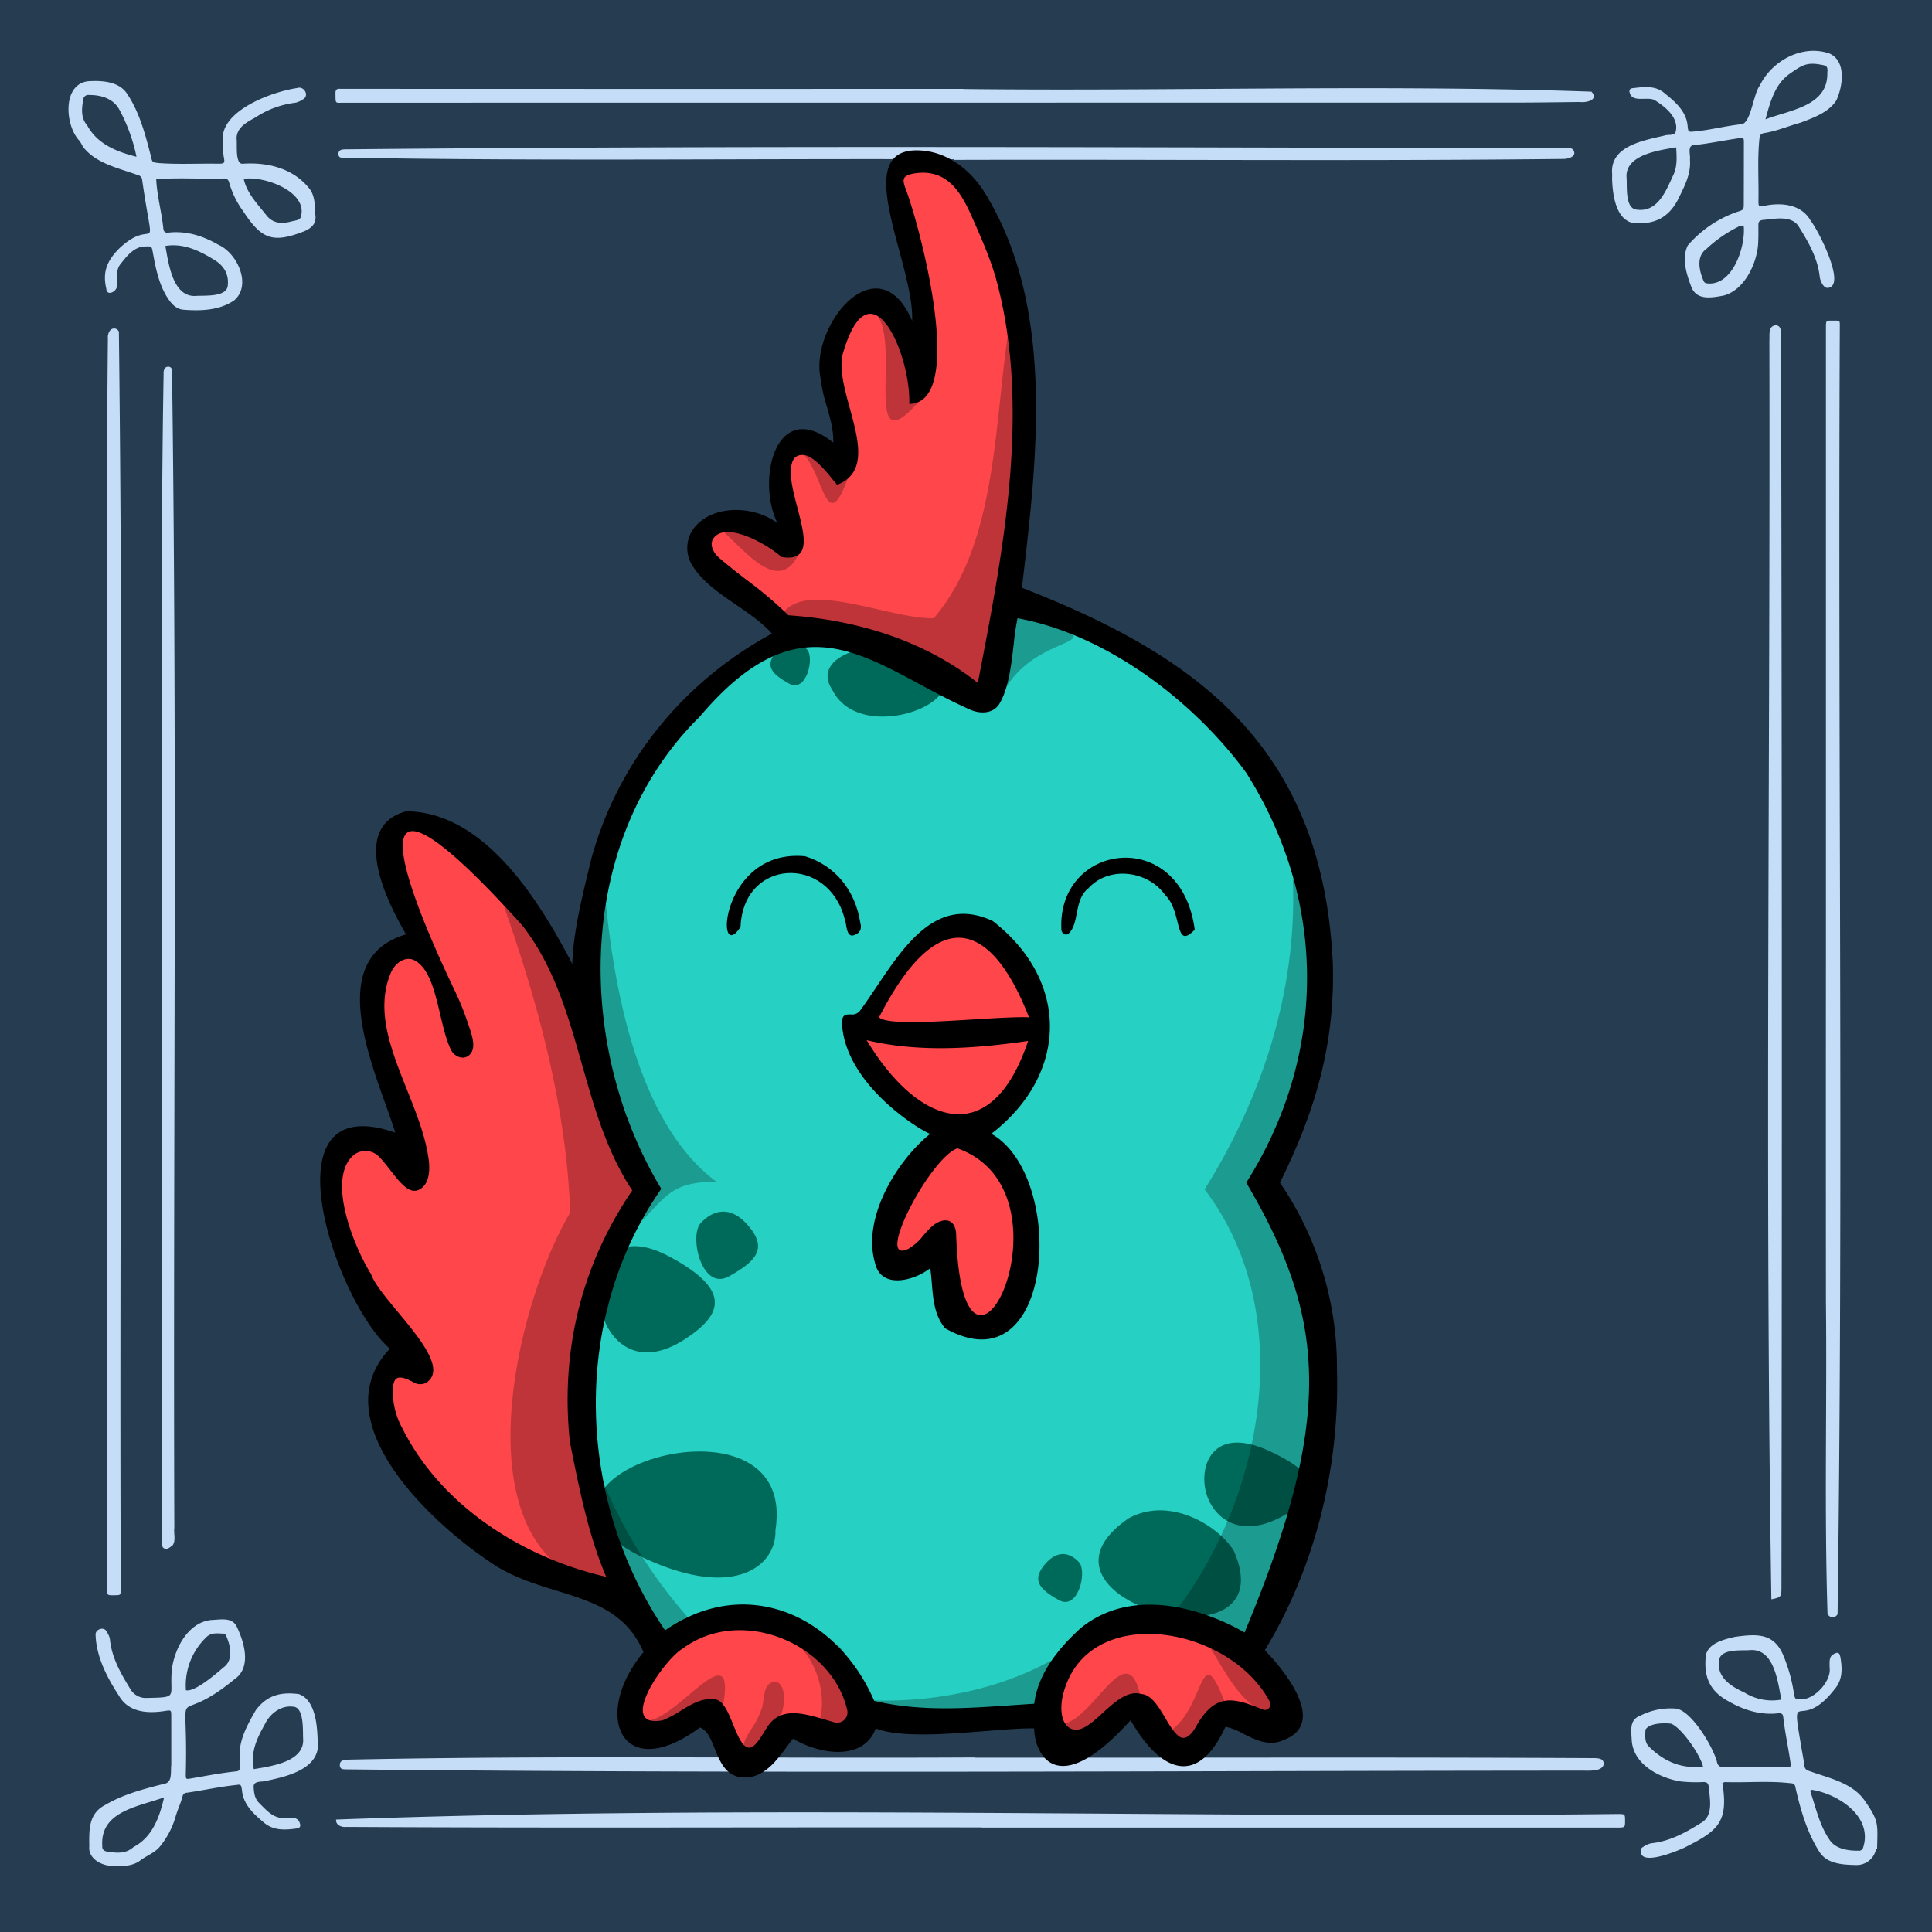
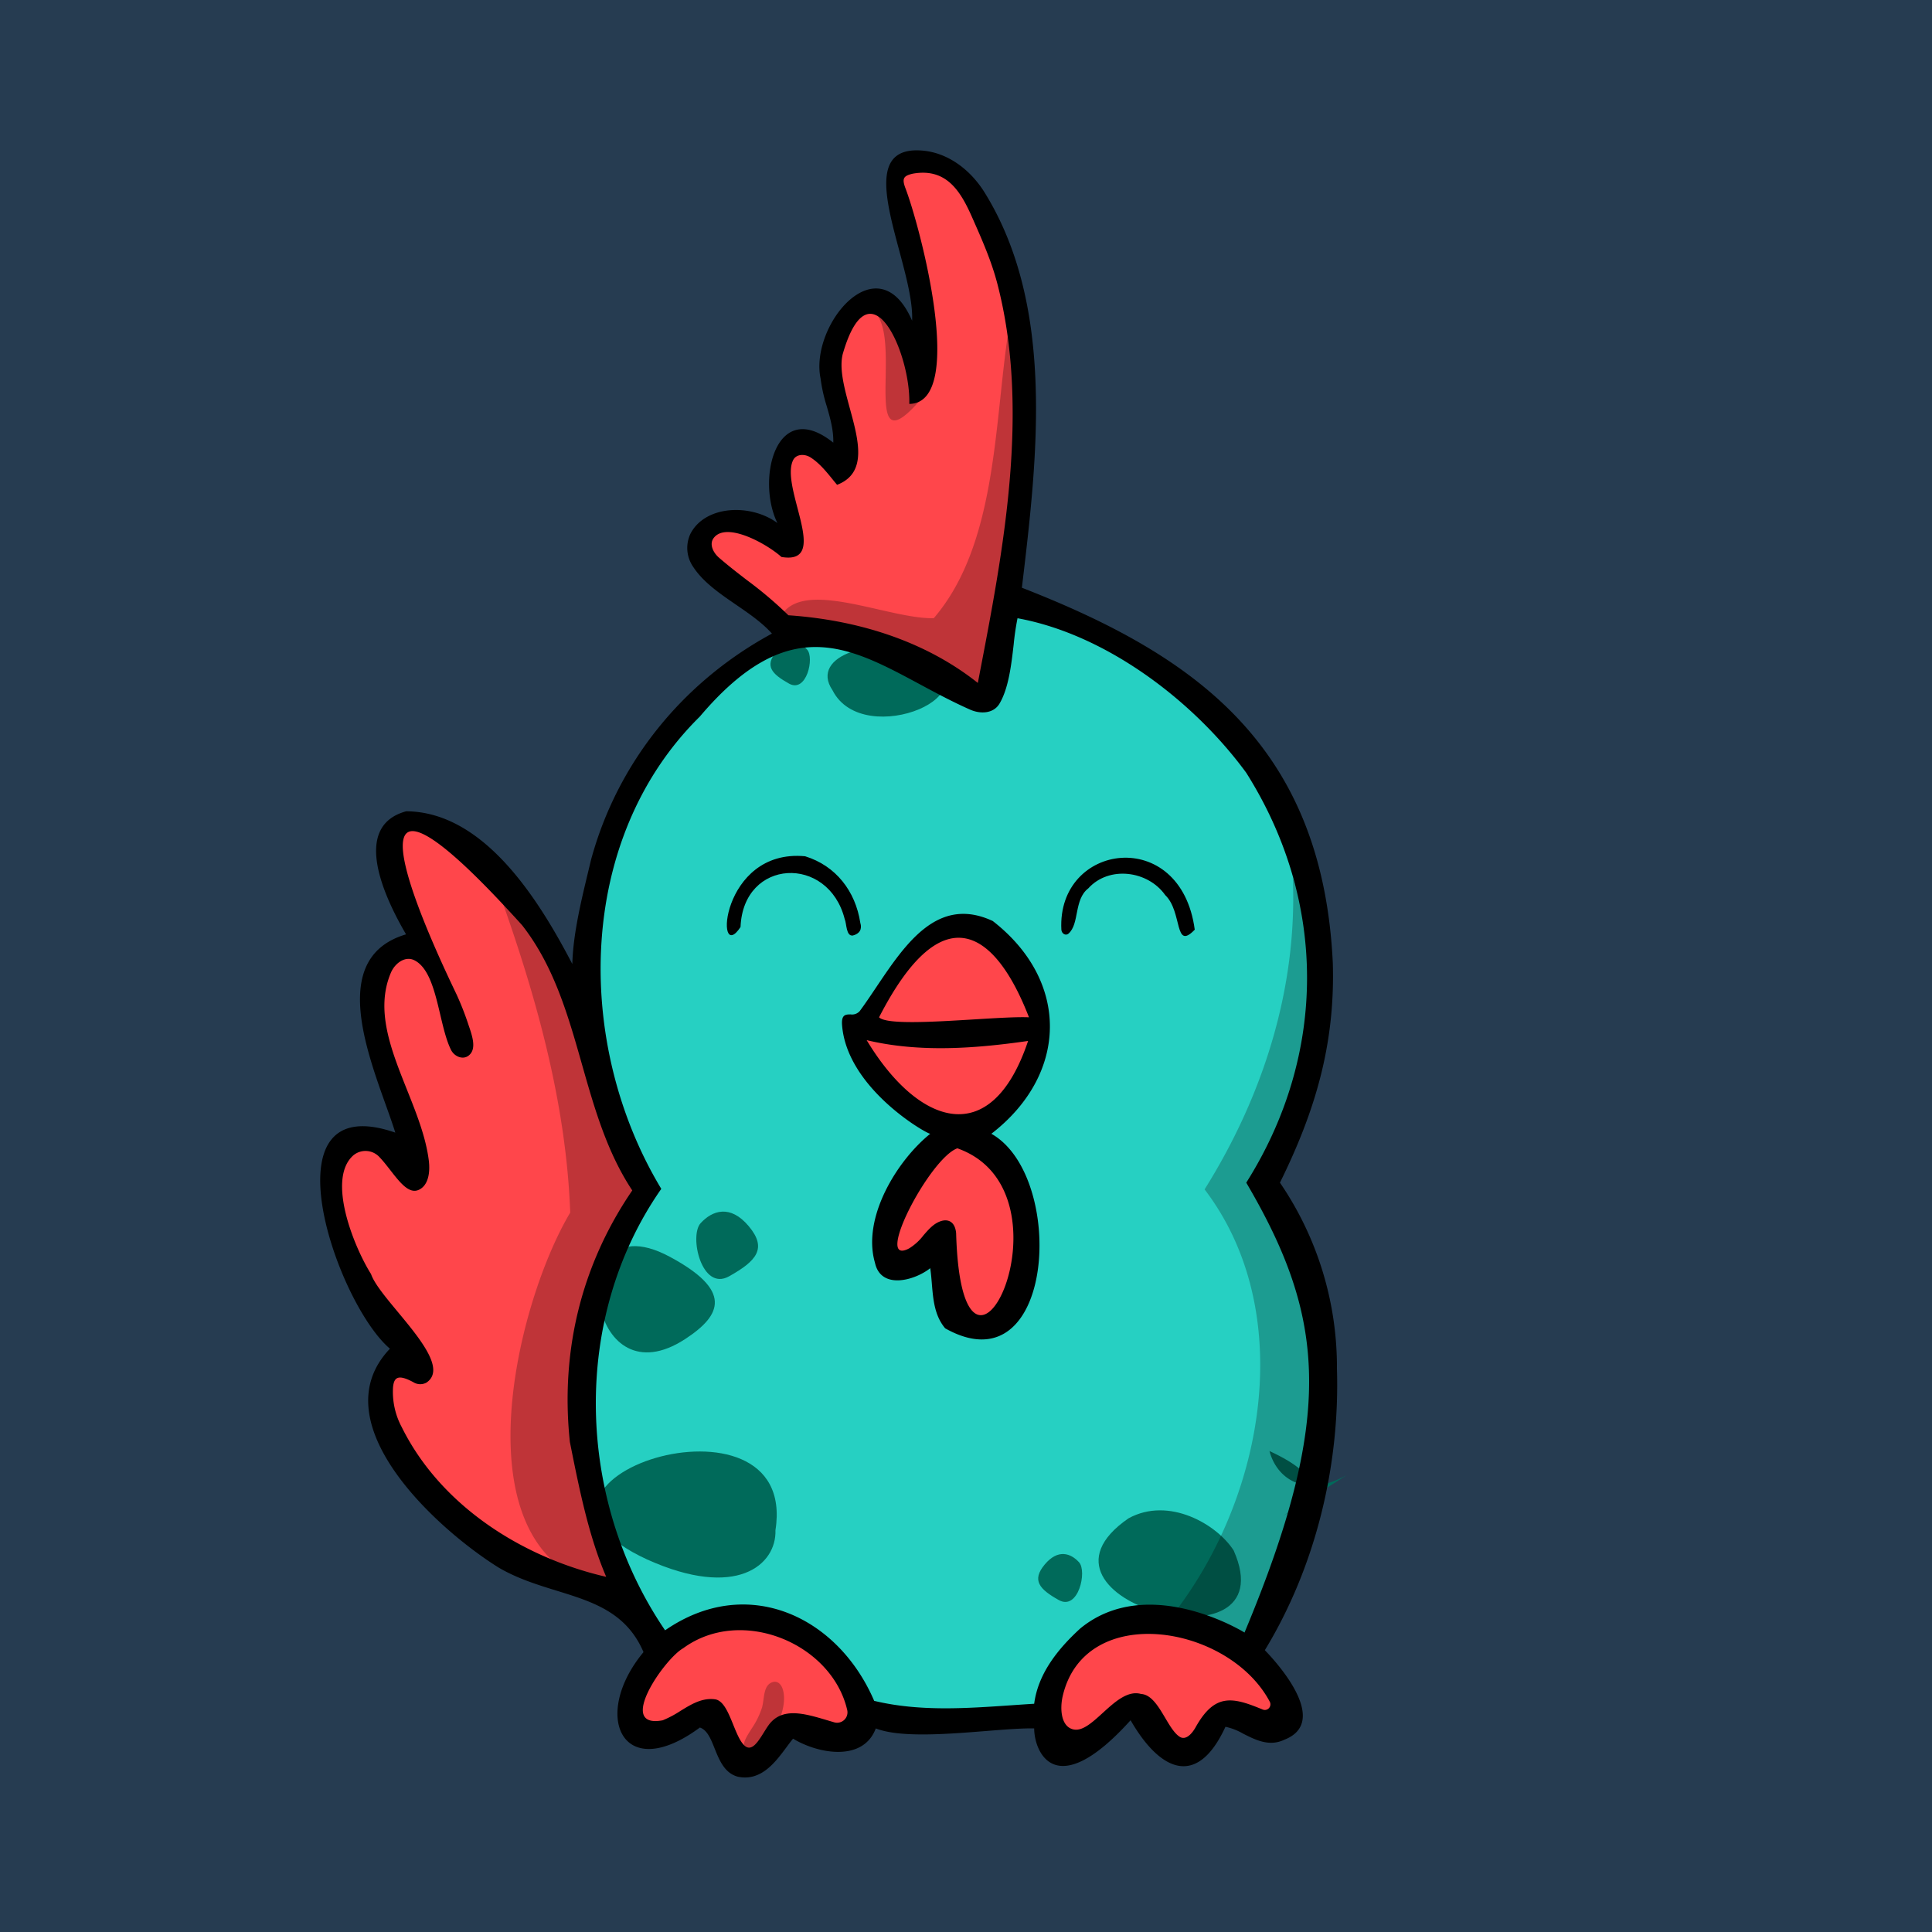
<svg xmlns="http://www.w3.org/2000/svg" width="600" height="600" viewBox="0 0 600 600">
  <path d="M600 0H0v600h600Z" style="fill:#263c51" />
  <g>
-     <path d="M582.96 574.083c-.379.102-.379.434-.478.731a6.12 6.12 0 0 1-6.121 4.386c-3.94-.093-8.814-.273-11.239-3.959-3.939-6.088-5.963-13.247-7.562-20.283a1.221 1.221 0 0 0-1.27-1.136c-6.645-.81-13.418-.179-20.113-.362a1.652 1.652 0 0 0-1.27.342c1.977 12.204-1.485 14.852-11.899 20.05-2.427 1.094-13.254 5.625-13.451 1.217a1.246 1.246 0 0 1 .632-1.418 7.216 7.216 0 0 1 2.563-1.196c5.726-.575 10.628-3.269 15.37-6.241 4.11-2.174 2.883-7.457 2.539-11.336-.153-1.154-.616-1.453-1.687-1.441a45.21 45.21 0 0 1-7.182-.207c-6.669-1.162-14.589-5.347-15.043-12.823-.144-3.021-.802-6.283 2.666-7.595a20.826 20.826 0 0 1 11.132-2.185c4.805.678 11.545 11.996 12.687 16.603a1.886 1.886 0 0 0 .25.709 1.92 1.92 0 0 0 .505.557 1.915 1.915 0 0 0 1.433.347c6.394-.059 12.789-.012 19.184-.022 1.58-.002 1.655-.047 1.412-1.647-.68-4.65-1.694-9.256-2.213-13.928-.088-.942-.53-1.222-1.394-1.179-5.602.655-10.733-.921-15.549-3.684-6.572-3.504-7.704-8.457-7.092-14.366.869-3.798 5.713-4.885 9.017-5.674 7.158-.98 12.461-1.247 15.357 6.542a49.553 49.553 0 0 1 2.946 10.828c.326 2.036.461 2.129 2.419 2.026 4.071-.027 9.295-5.707 8.698-9.816.04-1.398-.326-3.317 1.12-4.145 1.41-.813 1.976-.647 2.25 1.023.582 3.528.698 6.958-1.938 9.936-10.44 13.344-13.396-.883-10.53 16.011.396 2.518.908 5.018 1.27 7.541a1.75 1.75 0 0 0 1.377 1.67c6.023 2.216 13.295 3.568 17.248 9.1 4.577 6.549 4.111 7.213 3.956 15.024Zm-29.75-46.247c-1.071-5.491-2.203-15.799-9.553-15.386-2.88.258-9.411-.611-9.836 3.358-.626 5.199 3.833 7.944 7.896 9.808a16.274 16.274 0 0 0 11.493 2.22Zm9.485 28.003c-.52.255-.461.548-.398.744 1.672 4.968 2.776 10.175 5.745 14.572 1.86 3.079 5.83 3.616 9.102 3.601a1.332 1.332 0 0 0 1.47-.96c3.116-9.65-7.735-16.659-15.919-17.957Zm-33.8-7.169c-.732-3.506-6.651-12.138-9.944-13.368-2.193-.252-6.788-.219-7.952 1.912-.01 1.816-.377 3.742 1.101 5.21 4.583 4.554 9.986 6.956 16.795 6.246ZM567.062 299.88q.003-99.198.002-198.396c.03-1.909.032-1.92 1.994-1.921 2.579 0 2.311-.125 2.311 2.342-.596 133.073 1.126 266.395-.69 399.349a1.681 1.681 0 0 1-3.124-.15c-1.017-32.175-.145-64.608-.492-96.869q-.037-52.177-.006-104.355ZM33.222 299.151c.17-64.685-.382-129.378.283-194.059a3.45 3.45 0 0 1 .686-2.47 1.592 1.592 0 0 1 2.73.399c1.554 130.067.098 260.507.578 390.695-.054 1.663-.062 1.663-1.797 1.702-2.5.057-2.511.057-2.512-2.444q-.009-96.912-.002-193.823ZM299.179 27.642c64.924.748 130.43-1.47 195.078.824 2.384 2.616-1.629 3.482-3.716 3.21-6.713.073-13.426.18-20.139.182q-181.796.035-363.591.04c-2.832 0-2.557.453-2.628-2.761-.025-1.089.232-1.683 1.45-1.553q96.762.05 193.546.01ZM302.789 545.852c64.115.074 128.231-.18 192.346.151 2.077.04 2.804.463 2.941 1.693-.224 2.659-4.931 2.16-7.09 2.193-127.82.06-255.678.952-383.481-.395-.806-.044-1.879.109-1.96-1.219-.066-1.085.491-1.677 2.041-1.791 65.034-1.376 130.144-.344 195.203-.7ZM304.959 567.522c-65.796-.099-131.593.217-197.387-.156-1.42.184-3.387-.545-3.189-2.282 130.88-4.788 265.902-.188 398.138-1.732 2.153.033 2.152.035 2.157 2.074.005 2.135.005 2.145-2.571 2.146q-98.574.004-197.148.003ZM50.282 287.308c.22-49.148-.49-112.941.53-171.171-.067-1.011.241-2.313 1.511-2.253a1.098 1.098 0 0 1 1.095 1.065c1.654 119.814.314 239.703.717 359.542-.234 1.764.52 3.909-.497 5.39-.76.537-1.514 1.398-2.543 1.04-.926-.323-.7-1.357-.751-2.105-.094-1.353-.06-2.716-.06-4.075-.003-59.169-.002-118.338-.002-187.433ZM550.116 496.682c-2.039-129.965-.316-260.658-.619-390.861.137-1.758-.457-4.49 1.899-4.807 2.128.027 1.652 2.677 1.733 4.093q.402 193.586.121 387.17 0 .48-.004.959c-.021 2.683-.165 2.842-3.13 3.446ZM296.259 49.466c-62.998-.261-126.01.624-188.999-.508-.865-.018-2.156.343-2.148-1.173.006-1.33 1.159-1.375 2.104-1.41 126.696-1.244 253.447-.534 380.147-.378a1.503 1.503 0 0 1 1.532 1.247c.348 1.687-2.458 2.182-3.633 2.12-62.995.688-126.003.103-189.003.286ZM500.655 55.768c0-1.055.043-1.54-.006-2.014-.518-8.673 10.315-10.197 16.741-11.772 1.048-.207 2.581.135 2.985-.994 1.17-4.36-3.213-7.855-6.52-9.9-2.399-1.254-7.2 1.09-7.812-2.664-.047-.77.485-.99 1.043-1.05 3.49-.375 7-.958 10.017 1.693 3.262 2.637 6.659 5.611 7.011 10.109.177 1.901.302 1.825 2.228 1.642 4.855-.462 9.585-1.71 14.428-2.238 3.006-.2 3.7-9.37 5.76-12.025 3.761-7.764 13.294-12.859 21.626-9.936 5.289 2.363 4.175 10.098 2.167 14.506-2.368 3.766-7.112 5.447-11.134 6.965-3.768 1.03-7.378 2.62-11.263 3.224-1.077.168-1.417.695-1.52 1.732-.658 6.43-.177 12.938-.305 19.398.007 1.689.137 1.85 1.788 1.477 5.327-1.107 11.565-.525 14.442 4.643 2.234 2.708 10.823 19.486 5.712 20.768-1.614.553-2.602-1.88-2.874-3.096-.582-5.816-3.352-10.766-6.364-15.57-2.201-4.014-7.587-2.67-11.417-2.351-1.058.173-1.304.617-1.304 1.556-.001 2.157.047 4.324-.132 6.469-.614 6.09-4.417 13.807-10.679 15.454-3.931.713-8.598 1.614-10.16-3.094-1.452-3.843-2.849-8.63-.963-12.468a35.757 35.757 0 0 1 15.477-10.482c1.927-.586 1.917-.665 1.922-2.679q.026-9.353.03-18.706c.001-1.567-.024-1.658-1.604-1.426-4.66.655-9.27 1.664-13.956 2.13-2.105.167-.96 3.07-1.192 4.488.382 4.64-1.871 8.649-3.839 12.654-3.29 6.094-8.118 7.576-13.982 7.01-5.415-1.285-6.181-9.297-6.351-13.453Zm19.901-10.008c-5.3.897-15.774 2.26-15.42 9.249.258 2.7-.591 9.643 3.103 10.09 6.711.943 9.18-6.01 11.517-10.922 1.185-2.682.957-5.425.8-8.416Zm27.73-8.71c7.786-2.961 19.48-4.108 19.206-14.483.196-1.766-.116-2.2-1.829-2.444-4.522-.904-6.051.152-9.697 2.682-4.683 3.204-6.142 8.589-7.68 14.244Zm-6.765 33.032a2.728 2.728 0 0 0-1.87.442 41.28 41.28 0 0 0-9.744 6.814c-3.194 2.249-2.212 6.759-.855 9.857a1.16 1.16 0 0 0 1.057.8c7.979.974 12.084-11.45 11.412-17.913ZM98.627 539.858c1.569 9.056-8.54 11.63-15.42 13.092-1.43.631-4.562-.211-4.434 2.062.106 1.777.316 3.512 1.645 4.864 2.334 2.326 4.733 5.237 8.417 4.642 1.59-.082 3.753-.243 4.26 1.663.36.942.106 1.532-.983 1.676-3.7.489-7.3.745-10.405-2.051-3.115-2.6-6.208-5.569-6.565-9.869-.272-2.006-.524-1.716-1.936-1.572-5.086.544-10.081 1.641-15.136 2.381a1.361 1.361 0 0 0-1.365 1.073c-.576 2.244-1.626 4.322-2.234 6.568a26.09 26.09 0 0 1-4.943 9.234c-1.626 1.874-4.119 2.726-6.06 4.233-2.576 1.882-5.75 1.693-8.769 1.619-3.236-.113-7.313-2.274-6.975-6.011-.046-5.107-.3-10.244 4.983-12.932 5.659-3.33 11.908-4.927 18.162-6.52 2.842-.372 2.024-3.814 2.324-5.912-.013-5.117.01-10.234-.015-15.35-.008-1.592-.072-1.667-1.641-1.439-5.574.92-11.6.605-14.643-4.756-3.709-5.667-7.022-12.09-7.215-18.982.022-1.676 2.762-2.511 3.453-.808a6.191 6.191 0 0 1 .984 2.145c.519 5.836 3.374 10.753 6.33 15.583a5.54 5.54 0 0 0 5.213 2.819c9.938-.201 6.957-.155 7.692-8.7.809-6.622 5.037-14.814 12.318-15.51 2.938-.088 6.573-1.029 7.99 2.359 2.293 4.848 4.422 12.447-.805 16.022-19.897 16.377-14.33-2.443-15.158 29.609 0 1.431.048 1.495 1.51 1.246 4.723-.803 9.425-1.735 14.195-2.219 1.858-.136.863-2.585 1.059-3.817-.502-5.604 2.313-10.54 4.993-15.207 3.614-4.815 8.006-5.666 13.368-4.972 4.958 1.75 5.636 9.2 5.806 13.737Zm-19.81 9.568c5.368-.904 15.737-2.255 15.323-9.358-.132-2.471.31-8.963-2.497-9.938-4.145-.872-7.83 1.966-9.53 5.614-2.416 4.293-4.308 8.395-3.296 13.682Zm-27.851 8.765c-8.03 2.898-19.91 4.297-19.204 15.082-.081 1.091.53 1.606 1.528 1.756 2.864.432 5.698.796 8.142-1.392 5.817-3.059 8.03-9.001 9.534-15.446Zm6.776-33.268c2.76.649 9.477-5.211 11.681-7.105 3.08-2.22 2.214-6.618.87-9.656-.173-.354-.32-.797-.78-.812-1.891-.062-3.89-.451-5.425 1.094a20.682 20.682 0 0 0-6.346 16.479ZM48.516 55.664c.227 5.115 1.697 10.195 2.21 15.32.145 1.063.557 1.315 1.508 1.263 5.601-.646 10.732.967 15.536 3.741 5.942 2.585 10.463 12.546 4.996 17.262-4.556 3.171-10.373 3.348-15.696 2.945-2.533-.16-4.045-2.1-5.288-4.09-2.556-4.193-3.476-9.087-4.349-13.852-.336-1.768-.333-1.775-2.167-1.711-3.496-.068-5.787 2.857-7.761 5.364-1.694 1.927-.928 4.567-1.23 6.905.129 1.675-3.1 3.37-3.253.883-1.271-5.314.28-8.862 4.15-12.68 11.216-10.406 10.777 5.056 6.993-20.999a1.678 1.678 0 0 0-1.364-1.644c-5.968-2.189-13.09-3.554-17.122-8.909a9.422 9.422 0 0 0-1.103-1.847c-4.62-4.997-5.268-18.456 3.729-18.429 3.88-.158 8.64.274 11.066 3.783 3.962 5.848 5.745 12.783 7.5 19.549.394 1.911.452 1.908 2.48 2.13 6.052.44 12.148.092 18.216.19 2.175-.005 2.309-.089 1.925-2.095a32.837 32.837 0 0 1-.325-5.246c-.567-9.326 15.637-15.102 23.16-16.163 2.004-.726 3.872 2.28 1.81 3.487a6.905 6.905 0 0 1-2.373 1.074 28.683 28.683 0 0 0-12.442 4.58c-2.585 1.421-5.85 3.079-5.85 6.559.275 1.732-.567 8.076 1.958 7.815 7.648-.527 15.52 1.4 20.514 7.555 1.925 2.272 1.827 5.43 1.977 8.227.425 2.713-1.033 4.1-3.286 5.127-9.969 3.932-13.418 2.551-19.127-6.194a27.655 27.655 0 0 1-4.308-8.771c-.237-.826-.542-1.376-1.594-1.369-6.998.23-14.186-.325-21.09.24Zm2.839 20.713c.96 5.319 2.272 15.892 9.367 15.528 2.657-.204 9.335.453 9.985-2.97.485-3.705-1.116-6.36-4.134-8.218-4.667-2.858-9.51-5.256-15.218-4.34ZM42.38 48.68a52.811 52.811 0 0 0-5.289-14.585c-1.836-3.462-5.665-4.623-9.334-4.587a1.621 1.621 0 0 0-1.944 1.576c-.448 2.795-.77 5.504 1.307 7.92 3.119 5.706 9 8.1 15.26 9.676Zm33.314 6.863c.94 4.515 4.466 7.998 7.223 11.543 2.145 2.482 4.876 2.416 7.68 1.658 1.023-.276 2.582-.309 2.837-1.432 2.296-7.807-11.484-12.774-17.74-11.769Z" style="fill:#c5ddf7" />
-   </g>
+     </g>
  <path d="M314.5 189.5c81.363 7.518 120.5 111.5 76 179 17.452 28.637 25.484 59.517 16 93.5-15.43 63.328-10 45.5-59 41-25.5 17.5-9.5 31-54 31-38.371 5.673-32.5-50-88.5-26-30.832-38.754-27.725-97.786-3-138.5-25.853-40.793-23.082-96.406 3-136.5 68-96.5 102.619 31.559 109.5-43.5Z" style="fill:#26d0c2" />
  <g>
    <path d="M315.743 145.894v.001c-1.839 28.81-5.255 82.301-17.743 67.606-9.303-6.112-20.09-9.377-30.904-12.649-18.312-5.542-36.702-11.108-48.096-30.563 2.445-13.082 10.257-8.46 17.453-4.203 4.937 2.921 9.584 5.67 12.011 2.415.088-3.186-1.048-7.254-2.225-11.47-2.138-7.657-4.411-15.801.261-20.03 19.379 13.618 17.91 5.975 15.52-6.45-2.172-11.297-5.105-26.548 6.183-33.365 10.027-4.886 11.911 7.063 13.301 15.881.939 5.954 1.653 10.481 4.496 7.434 4.5-23.315-.792-46.245-7-67 27.212-16.103 38.622 57.776 38 76.5-.4 2.487-.774 8.339-1.256 15.885v.004l-.001.002ZM191 492.501c-31-6.5-71.403-31.206-71.5-63.91 2.398-4.044 4.551-2.918 6.624-1.833 1.817.951 3.572 1.87 5.376-.757a158.635 158.635 0 0 0-10.237-15.349c-8.024-11.085-16.039-22.156-16.763-36.151-1.743-27.903 7.455-21.276 15.197-15.698 6.321 4.553 11.671 8.408 9.303-7.802-.666-2.783-1.896-6.451-3.284-10.588-5.713-17.037-14.094-42.031 3.284-45.912 4.28 4.102 6.052 10.948 7.76 17.542 1.456 5.623 2.864 11.062 5.74 14.458 5.717-.921 4.003-3.789 1.938-7.245a18.108 18.108 0 0 1-2.438-5.255c-55.3-105.627 28.5-50.499 41.5 17 .957 8.359 4.782 16.287 8.47 23.933a111.213 111.213 0 0 1 6.03 14.067c-21 44.5-20.363 86.768-7 123.5ZM281.501 391.002c11.999-11.5 15.868-11.439 14.5 4 9.499 47.5 41.499-27.5 0-41-6.011 5.442-30.036 35.862-14.5 37ZM232 545.499c-3.497-1.394-4.499-4.967-5.457-8.384-1.076-3.839-2.098-7.482-6.543-7.616a66.428 66.428 0 0 0-6.461 2.297c-9.16 3.576-20.456 7.986-13.539-6.796 17-38.001 67.5-21.001 63.523 10.942-3.25 0-5.939-.133-8.259-.248h-.004c-9.474-.47-12.819-.636-23.26 9.805ZM374.785 536.575c4.696-5.088 9.389-10.171 21.627-3.675-9.412-35.401-67.012-38.473-68.912.001 5.002 10.305 12.227 4.548 19.211-1.017a53.737 53.737 0 0 1 6.789-4.885c3.622 1.794 5.749 5.127 7.814 8.362 1.795 2.813 3.544 5.551 6.186 7.139 2.931-1.207 5.108-3.566 7.285-5.925ZM304 290c7.37 6.469 14.828 17.793 16.5 27-15.157 2.766-34.443 4.356-49.5.5 1.852-2.658 3.629-5.724 5.449-8.866l.001-.001c3.797-6.554 7.785-13.438 13.05-17.633Z" style="fill:#ff464b" />
    <path d="M267.5 322.5c14.795 26.057 41.5 38 52.5-.5-12.272 1.743-29.797 1.164-42.122.757-4.202-.138-7.799-.257-10.378-.257Z" style="fill:#ff464b" />
  </g>
  <g>
-     <path d="M241.107 202.361c3.686-4.404 7.26-3.129 9.562-.609 2.303 2.52-.194 13.587-5.644 10.54-5.449-3.046-7.604-5.526-3.918-9.931ZM285.05 203.373c26.627 11.387-16.897 30.032-26.5 11-7.5-11 14-17 26.5-11ZM350.473 471.531c12.546-6.874 27.46 1.877 32.649 9.971 17.14 38.672-69.727 15.573-32.649-9.971ZM398.477 470.775c10.719-5.984 13.399-11.982-4.231-20.141s-21.861 4.502-19.746 12.661c2.116 8.16 10.578 14.959 23.977 7.48ZM208.086 390.343c19.233 10.356 16.31 17.969 4.616 25.563-14.617 9.493-23.848.863-26.156-9.492-2.308-10.356 2.308-26.427 21.54-16.071ZM240.826 475.211c7.45-47.443-93.376-15.428-39.863 9.092 27.752 12.526 40.214 1.681 39.863-9.092Z" style="fill:#006a5a" />
+     <path d="M241.107 202.361c3.686-4.404 7.26-3.129 9.562-.609 2.303 2.52-.194 13.587-5.644 10.54-5.449-3.046-7.604-5.526-3.918-9.931ZM285.05 203.373c26.627 11.387-16.897 30.032-26.5 11-7.5-11 14-17 26.5-11ZM350.473 471.531c12.546-6.874 27.46 1.877 32.649 9.971 17.14 38.672-69.727 15.573-32.649-9.971ZM398.477 470.775c10.719-5.984 13.399-11.982-4.231-20.141c2.116 8.16 10.578 14.959 23.977 7.48ZM208.086 390.343c19.233 10.356 16.31 17.969 4.616 25.563-14.617 9.493-23.848.863-26.156-9.492-2.308-10.356 2.308-26.427 21.54-16.071ZM240.826 475.211c7.45-47.443-93.376-15.428-39.863 9.092 27.752 12.526 40.214 1.681 39.863-9.092Z" style="fill:#006a5a" />
    <path d="M335.106 485.177c-2.563-2.806-6.542-4.225-10.647.679-4.104 4.904-1.705 7.666 4.363 11.058 6.068 3.391 8.848-8.931 6.284-11.737ZM232.549 380.828c-5.771-6.895-11.365-4.9-14.969-.955s.304 21.27 8.835 16.501 11.905-8.652 6.134-15.546Z" style="fill:#006a5a" />
  </g>
  <g style="opacity:.25">
    <path d="M275.047 117.187c-.191 11.157-.342 19.938 10.952 6.813 2.499-7.5-5.145-19.745-13.499-26 2.807 3.981 2.669 12.068 2.547 19.187ZM307.128 199.931C314.145 167.85 322.286 130.627 313 104c-.897 6.023-1.577 12.416-2.274 18.968-2.602 24.479-5.44 51.169-20.729 69.014-4.729.121-10.909-1.285-17.28-2.735-11.58-2.635-23.795-5.415-29.099.568-1.187 4.309 12.831 8.438 28.241 12.977 12.075 3.556 25.005 7.365 32.14 11.708.969-4.692 2.036-9.568 3.129-14.569ZM401.489 272.602c12.499 34.342 3.212 64.773-8.489 95.399 30.066 38.271 19.223 101.933-4.5 141.5-2.472 1.671-7.91-1.498-13.113-4.53-4.155-2.422-8.16-4.756-10.387-4.47 28.071-36.789 37.695-93.596 9.096-131.127 18-28.715 28.89-62.257 27.393-96.772ZM198 369.5c-5.957-27.708-19.5-68-42-89.5 11.006 31.206 19.853 63.319 21.087 96.577C159.833 405.558 141.648 482.301 187.5 493c6.533 2.363 3.088-5.743-.775-14.83-3.045-7.164-6.349-14.937-5.225-18.67-6.04-27.742-1.625-65.968 16.5-90ZM233.301 537.026c-2.252 3.618-3.93 6.312.629 6.312 12.231-7.839 11.023-22.841 5.81-20.868-1.996.756-2.323 3.087-2.644 5.382a22.535 22.535 0 0 1-.411 2.341 25.972 25.972 0 0 1-3.384 6.833Z" />
-     <path d="M188 279c2.499 25.939 9.499 69.5 34.499 88-11.722 0-14.681 3.155-20.324 9.172-1.096 1.168-2.293 2.445-3.676 3.828a170.566 170.566 0 0 0-3.67-33.071C186.381 325.898 183.201 301.26 188 279ZM271.488 528.553c18.244 5.097 55.033 15.375 55.033-12.916-17.22 9.533-38.171 13.244-57.021 12.362q.947.262 1.98.552ZM187 459.5a152.561 152.561 0 0 0 26.29 42.419c-13.777 17.708-20.501-15.079-24.23-33.263-.816-3.978-1.488-7.257-2.06-9.156ZM380.499 528.999l-.403.578-.206.298c-3.28 4.752-11.717 16.971-16.391 7.624 4.429-3.02 6.75-8.39 8.466-12.358 2.545-5.887 3.755-8.687 8.534 3.858ZM310.5 217.5c.099-.222.193-.453.285-.692-.098.227-.192.458-.285.692ZM310.785 216.808c4.345-10.18 13.166-14.099 18.429-16.436 6.691-2.973 7.628-3.389-13.714-10.872-1.15 2.887-1.658 7.741-2.186 12.781-.559 5.34-1.14 10.888-2.529 14.527ZM330.326 535.397c3.667-.788 7.387-4.936 10.816-8.76 5.511-6.145 10.272-11.454 12.858-.637-2.369.538-5.288 3.093-8.324 5.751-5.63 4.927-11.664 10.209-15.35 3.646ZM248.904 511.807c10.096 3.192 23.744 30.327 5.596 22.692 2-7 .04-16.223-5.596-22.692ZM374.999 510.5l1.167.768c7.405 4.863 19.737 12.963 19.041 21.28-7.811-1.623-12.694-9.75-16.94-16.818-1.12-1.863-2.195-3.653-3.268-5.23ZM213.885 526.4c-4.261 3.586-8.929 7.514-12.461 7.945 3.68 1.049 7.106-.937 10.485-2.896 4.14-2.4 8.209-4.759 12.59-1.449 2.713-14.815-3.361-9.703-10.614-3.6ZM224.99 165.467c8.635-2.782 14.51 1.033 22.814 7.064-5.129 9.946-13.087 2.244-19.396-3.861l-.001-.001-.001-.001c-1.21-1.171-2.359-2.283-3.416-3.201ZM260.462 145.657c-2.544-2.133-4.833-4.052-11.462-5.157 2.431 2.258 4.078 6.204 5.486 9.577 2.645 6.338 4.445 10.65 9.014-2.077a33.295 33.295 0 0 1-3.038-2.343ZM186.54 410.908c.439-3.234.962-7 2.386-9.771 1.066 2.873-.562 7.172-2.386 9.771ZM261.079 513.325c.774 2.053 1.545 4.1 3.699 4.824-.323-.589-.628-1.176-.928-1.753a19.779 19.779 0 0 0-4.124-6.019 15.105 15.105 0 0 1 1.353 2.948Z" />
  </g>
  <g>
    <path d="M293.532 412.523c34.113 19.192 37.803-47.197 14.347-60.42 23.88-18.46 24.435-47.404.434-66.072-17.037-7.961-27.1 7.027-36.206 20.589-1.723 2.566-3.412 5.081-5.107 7.38a3.188 3.188 0 0 1-2.862 1.03c-1.523.019-2.876.035-2.627 3.317C263 338 287.734 352.103 288.897 352.103c-10.324 8.314-21.242 26.069-17.172 40.039 1.818 8.445 12.28 5.578 17.172 1.704.228 1.551.36 3.146.492 4.747.41 4.965.824 9.988 4.143 13.93Zm-11.188-24.826c-11.274 5.99 6.343-27.984 14.972-31.078 38.471 13.621 1.444 91.087-.382 26.353-.325-3.513-2.4-4.422-4.54-3.798-2.325.678-3.96 2.569-5.608 4.476a16.543 16.543 0 0 1-4.442 4.047ZM273 315.935c20-38.935 36.356-26.343 46.558 0-3.656-.166-10.06.224-16.98.647-12.774.779-27.308 1.666-29.578-.647Zm-3.85 7.092c15.796 26.241 38.592 34.701 50.133.249-16.444 2.359-33.767 3.668-50.133-.249Z" style="fill:#000;fill-rule:evenodd" />
    <path d="M221.925 542.978c1.467 3.653 3.074 7.659 7.173 8.782 7.214 1.561 11.668-4.446 15.145-9.134.721-.973 1.399-1.888 2.052-2.668 7.714 4.688 21.744 7.317 25.687-3.181 7.521 2.936 22.083 1.775 34.299.801 5.844-.466 11.15-.889 14.894-.801 0 7.223 6.534 23.422 29.939-2.541 8.991 15.624 20.583 21.34 29.465 2.026a19.183 19.183 0 0 1 5.53 2.164c3.816 1.926 8.094 4.086 12.722 1.875 13.336-5.151.229-21.359-6.023-27.819 15.72-25.844 23.333-57.136 22.391-87.449a101.503 101.503 0 0 0-17.699-57.745c10.856-22.002 17.175-42.815 16.416-68.217-3.218-68.161-43.54-95.865-96.561-116.547l.01-.091c4.788-40.099 10.399-87.092-11.54-122.578-4.265-6.898-11.167-12.354-19.245-13.077-16.016-1.433-11.687 14.72-7.335 30.956 2.133 7.96 4.272 15.94 4.021 21.877-10.565-24.424-31.878 1.424-28.429 17.942a49.391 49.391 0 0 0 1.925 8.621c1.065 3.712 2.127 7.417 2.021 11.293-17.907-14.328-23.943 11.642-17.349 24.966-8.215-6.06-22.332-5.597-26.985 3.278a10.323 10.323 0 0 0 .791 10.28c3.091 4.774 8.232 8.301 13.357 11.817 4.065 2.788 8.12 5.57 11.135 8.962-27.587 14.951-47.937 39.921-56.173 70.222q-.423 1.78-.86 3.587c-2.293 9.53-4.706 19.555-4.962 28.796-10.165-19.494-27.185-47.259-51.589-47.424-17.542 4.774-6.128 27.805-.045 38.22-22.833 6.75-13.109 33.926-6.336 52.858 1.139 3.184 2.195 6.135 2.998 8.717-41.377-14.328-18.436 52.871-1.669 67.105-21.712 22.807 14.159 55.731 33.74 67.962 5.812 3.413 12.033 5.334 18.019 7.183 11.253 3.475 21.676 6.693 26.993 19.085-16.282 19.586-6.77 41.33 17.506 23.418 2.276.761 3.377 3.503 4.571 6.479Zm49.561-14.762c-11.254-26.221-39.417-39.55-64.936-21.908-27.65-40.538-29.281-96.868-1.181-137.098-27.073-44.882-26.566-108.697 11.976-146.678 27.212-32.136 45.908-22.079 68.235-10.069 5.007 2.694 10.198 5.486 15.708 7.922 3.264 1.443 7.271 1.222 9.1-1.843 2.85-4.778 3.689-12.064 4.42-18.413A80.252 80.252 0 0 1 316 192c27.5 5 54.664 25.628 71.036 48 25.146 39.843 25.196 87.383 0 127.288C411.58 409.067 414.699 439.5 386.5 507c0 0-29.898-18.584-50.999-1.279-6.833 6.254-13.099 13.924-14.326 23.396-2.351.143-4.708.306-7.068.469-14.259.985-28.653 1.98-42.621-1.37ZM196.355 369.7c-15.792 23.119-22.363 49.88-19.375 78.112l.139.695c2.8 13.993 5.699 28.48 11.143 41.193-26.111-6-51.414-22.126-63.482-46.463a23.214 23.214 0 0 1-2.717-12.471c.323-3.215 1.755-3.938 6.259-1.54a4.024 4.024 0 0 0 4.116.157c5.974-4.04-1.917-13.55-8.937-22.01-3.762-4.534-7.273-8.766-8.267-11.693-5.215-8.272-13.955-29.591-5.425-36.94a5.896 5.896 0 0 1 8.07.645c1.143 1.198 2.259 2.632 3.361 4.047 2.938 3.775 5.774 7.419 8.752 6.111 3.151-1.385 3.602-5.651 3.184-9.068-.89-7.27-3.848-14.685-6.799-22.082-4.953-12.414-9.884-24.775-4.982-36.308 1.259-2.961 4.445-5.306 7.316-3.853 4.572 2.313 6.328 9.742 8.014 16.873.968 4.093 1.912 8.087 3.352 10.961 1.044 2.083 3.729 3.183 5.529 1.704 2.397-1.969 1.184-5.75-.092-9.417a90.273 90.273 0 0 0-3.709-9.492c-19.978-41.585-31.091-78.559 20.353-21.51 9.902 12.668 14.232 27.903 18.571 43.169 3.875 13.637 7.758 27.299 15.626 39.18Zm107.647-159.314-.328 1.703c-16.79-13.327-37.879-19.585-58.828-21.012a124.211 124.211 0 0 0-12.909-10.937c-2.932-2.263-5.865-4.528-8.662-6.961-1.811-1.576-3.083-4.204-1.624-6.111 3.99-5.217 16.662 1.946 21.028 5.902 9.38 1.574 7.236-6.611 4.982-15.216-1.477-5.639-3.001-11.46-1.36-14.833.953-1.959 3.6-2.027 5.436-.855 2.702 1.725 4.824 4.336 6.827 6.802.47.578.934 1.148 1.397 1.697 9.455-3.623 6.702-13.712 3.964-23.746-1.669-6.115-3.332-12.21-2.222-16.807 8.397-29.219 21.152-.35 20.687 15.427 17.922-.214 3.336-55.315-1.283-67.212-1.015-2.827-.482-3.646 2.394-4.296 10.498-1.862 14.868 5.575 18.395 13.547l.112.254c2.935 6.63 5.888 13.304 7.715 20.32 10.268 39.431 1.879 82.933-5.721 122.334ZM263.11 531.062a3.222 3.222 0 0 1-4.186 3.773c-.706-.203-1.415-.414-2.123-.625-7.021-2.088-14.001-4.165-18.137 1.595-.464.646-.937 1.407-1.419 2.183-1.846 2.971-3.833 6.171-6.063 4.09-1.366-1.274-2.404-3.832-3.462-6.442-1.502-3.703-3.046-7.51-5.628-7.897-4.029-.543-7.379 1.514-10.745 3.582a32.662 32.662 0 0 1-5.53 2.932c-14.607 2.758.475-19.063 6.335-22.367 18.018-13.23 46.155-1.575 50.958 19.176Zm131.229-2.576a1.752 1.752 0 0 1-2.36 2.366c-9.353-3.902-14.773-4.972-20.669 5.562-1.117 1.996-3.055 4.188-4.974 2.942-1.634-1.061-3.028-3.411-4.471-5.845-2.097-3.538-4.299-7.252-7.496-7.433-4.151-1.175-8.161 2.479-11.92 5.904-3.203 2.92-6.223 5.672-8.992 5.125-4.008-.793-4.341-6.47-3.406-10.447 6.908-29.396 51.619-22.12 64.288 1.826Z" style="fill:#000;fill-rule:evenodd" />
  </g>
  <g>
    <path d="M250.038 265.92c9.573 2.956 15.625 10.854 17.133 20.646.632 2.025-.218 3.439-2.328 3.971-2.12.24-1.875-3.633-2.512-5.097-5.065-20.053-31.509-18.87-32.351 2.448-8.082 12.357-6.324-24.459 20.058-21.968ZM371.039 288.72c-6.466 6.723-3.739-5.546-9.165-10.734-5.358-7.61-17.461-9.217-23.895-2.095-4.518 3.487-2.687 11.056-6.151 14.056-.911.788-2.15-.043-2.212-1.246-1.39-26.967 37.089-32.464 41.423.019Z" />
  </g>
</svg>